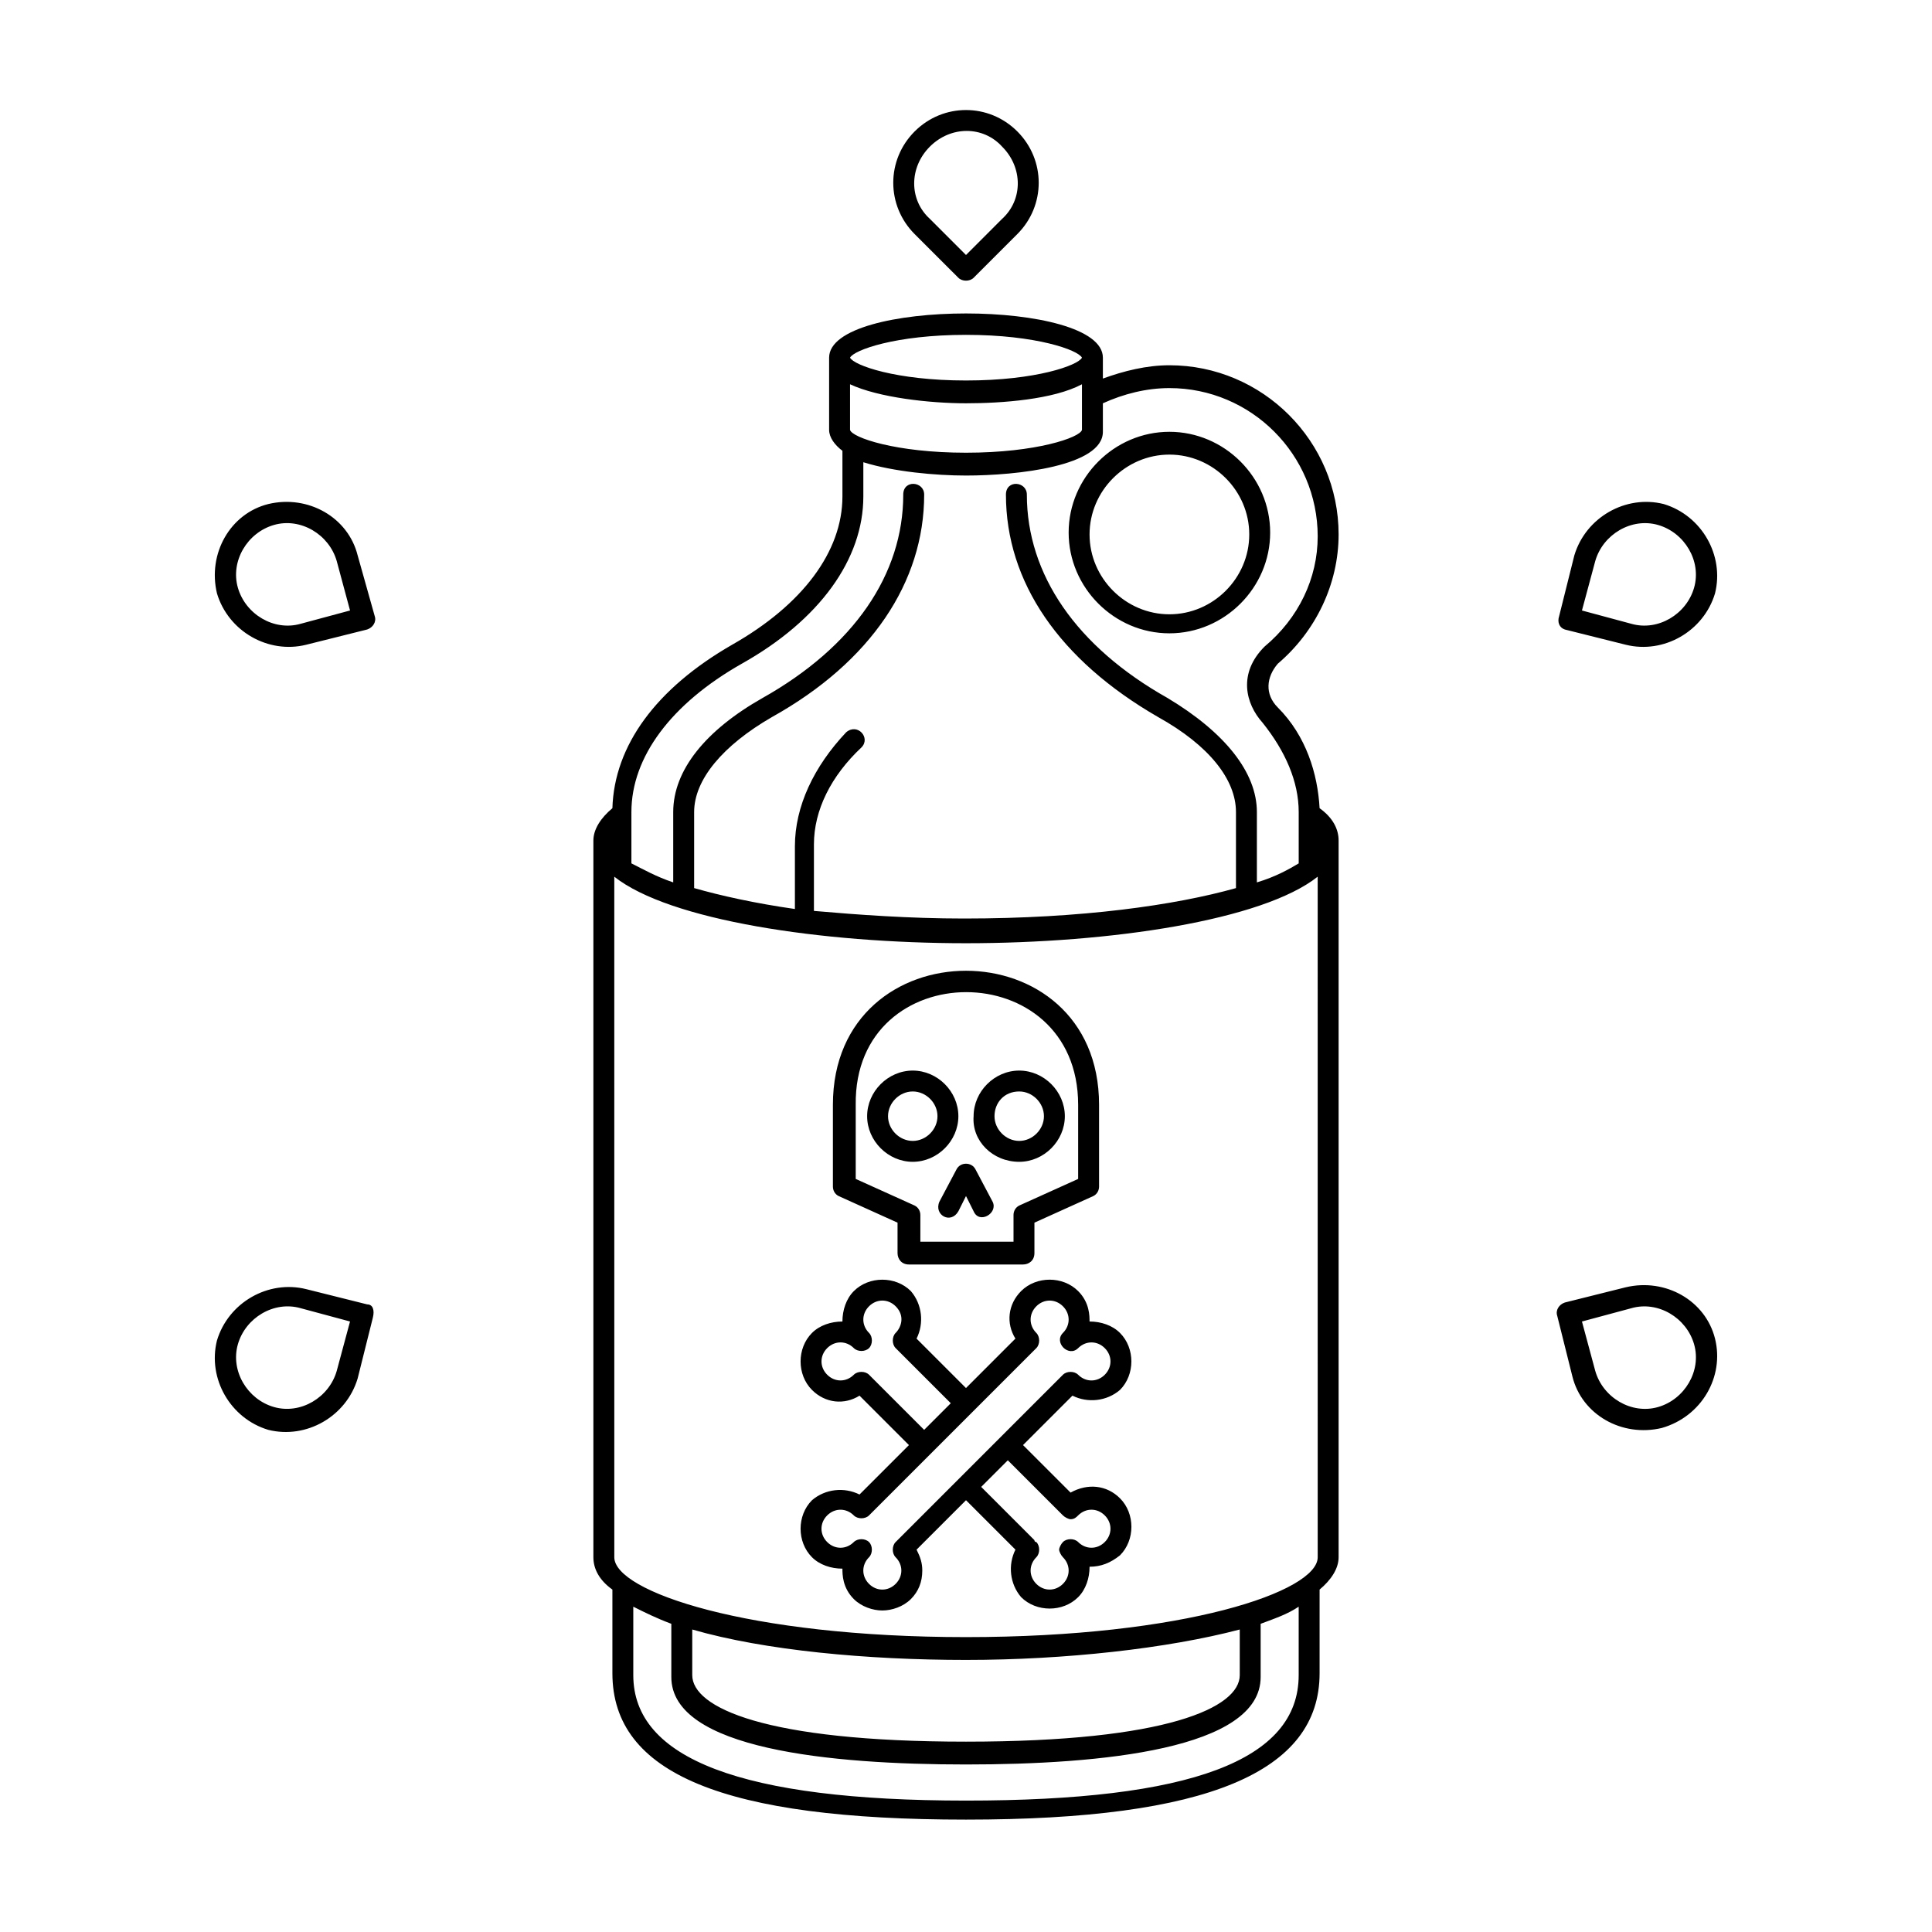
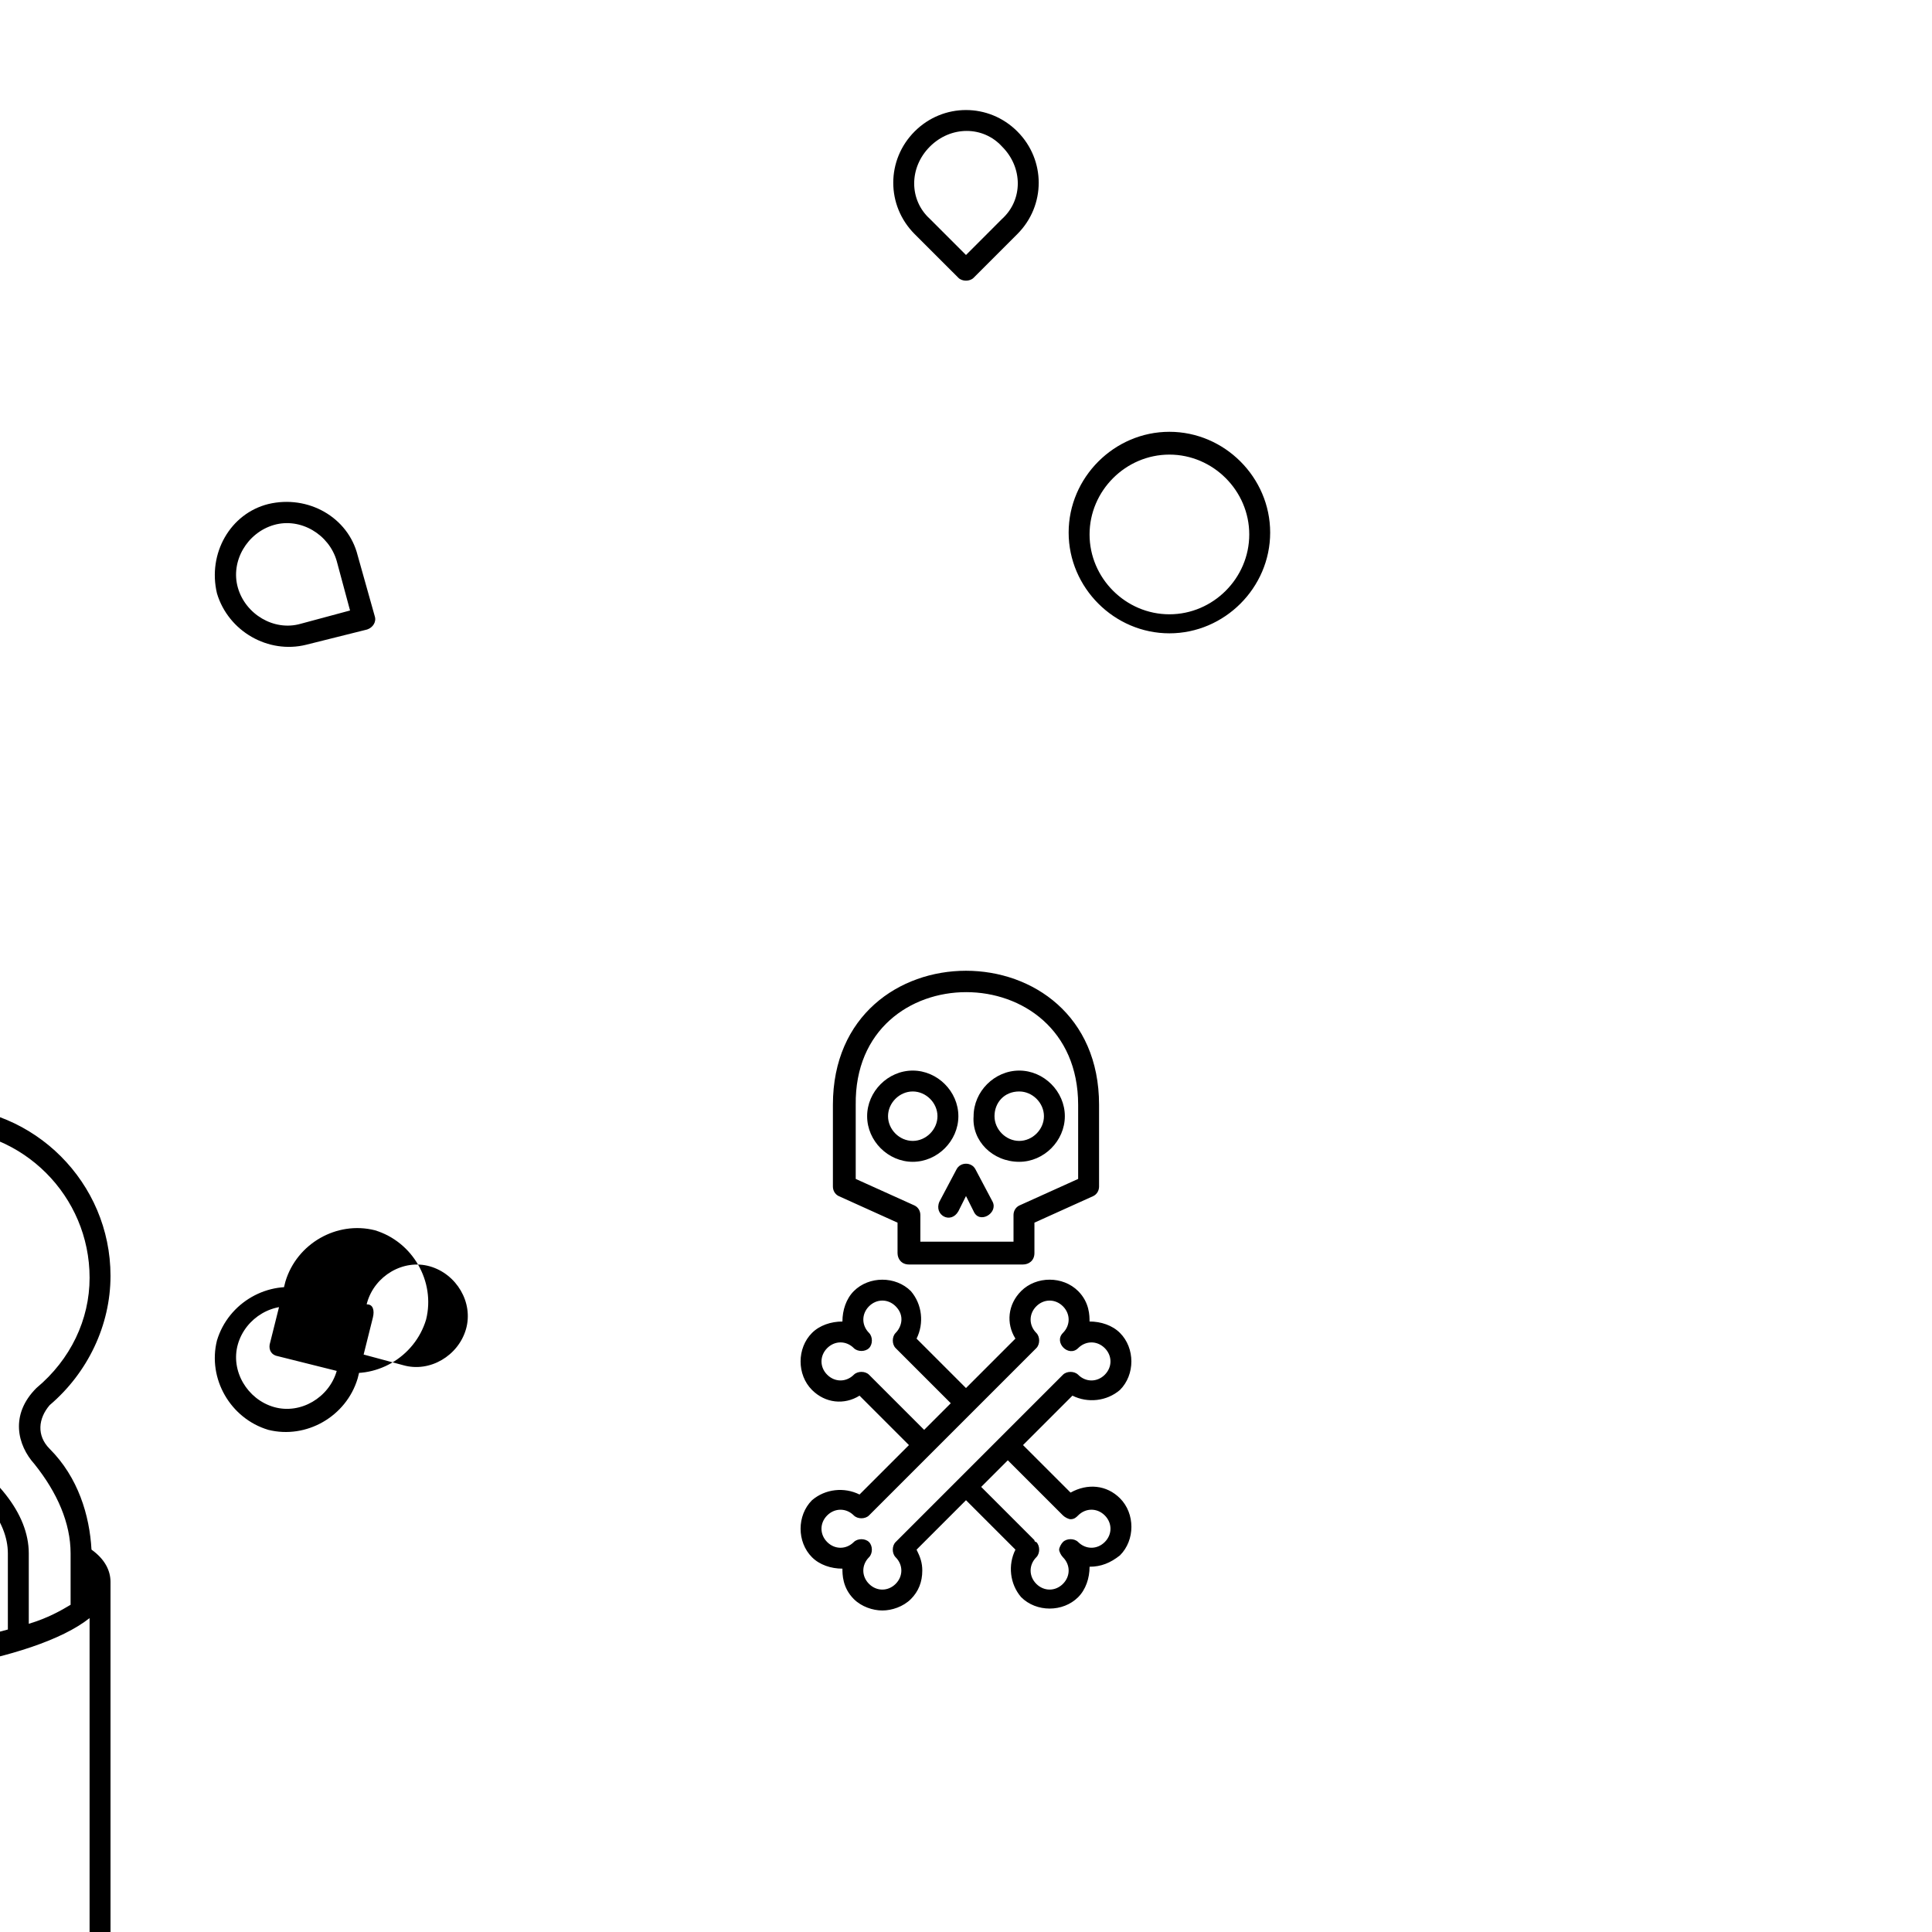
<svg xmlns="http://www.w3.org/2000/svg" fill="#000000" width="800px" height="800px" version="1.1" viewBox="144 144 512 512">
-   <path d="m429.72 486.15c-4.031-4.031-11.082-4.031-15.113 0-3.527 3.527-4.031 8.566-1.512 12.594l-13.098 13.102-13.098-13.098c2.016-4.031 1.512-9.07-1.512-12.594-4.031-4.031-11.082-4.031-15.113 0-2.016 2.016-3.023 5.039-3.023 8.062-3.023 0-6.047 1.008-8.062 3.023-4.031 4.031-4.031 11.082 0 15.113 3.527 3.527 8.566 4.031 12.594 1.512l13.098 13.098-13.098 13.098c-4.031-2.016-9.07-1.512-12.594 1.512-4.031 4.031-4.031 11.082 0 15.113 2.016 2.016 5.039 3.023 8.062 3.023 0 1.512 0 5.039 3.023 8.062 2.016 2.016 5.039 3.023 7.559 3.023 2.519 0 5.543-1.008 7.559-3.023s3.023-4.535 3.023-7.559c0-2.016-0.504-3.527-1.512-5.543l13.098-13.098 13.098 13.098c-2.016 4.031-1.512 9.07 1.512 12.594 4.031 4.031 11.082 4.031 15.113 0 2.016-2.016 3.023-5.039 3.023-8.062 3.023 0 5.543-1.008 8.062-3.023 4.031-4.031 4.031-11.082 0-15.113-3.527-3.527-8.566-4.031-13.098-1.512l-12.602-12.594 13.098-13.098c4.031 2.016 9.07 1.512 12.594-1.512 4.031-4.031 4.031-11.082 0-15.113-2.016-2.016-5.039-3.023-8.062-3.023 0.004-1.512 0.004-5.039-3.019-8.062zm-55.418 22.168c-1.008-1.008-3.023-1.008-4.031 0-2.016 2.016-5.039 2.016-7.055 0s-2.016-5.039 0-7.055 5.039-2.016 7.055 0c1.008 1.008 3.023 1.008 4.031 0 1.008-1.008 1.008-3.023 0-4.031-2.016-2.016-2.016-5.039 0-7.055 2.016-2.016 5.039-2.016 7.055 0 2.519 2.519 1.512 5.543 0 7.055-1.008 1.008-1.008 3.023 0 4.031l14.609 14.609-7.055 7.055zm51.387 37.281c0.504 0.504 1.512 1.008 2.016 1.008 1.008 0 1.512-0.504 2.016-1.008 2.016-2.016 5.039-2.016 7.055 0s2.016 5.039 0 7.055-5.039 2.016-7.055 0c-1.008-1.008-3.023-1.008-4.031 0-0.504 0.504-1.008 1.512-1.008 2.016 0 0.504 0.504 1.512 1.008 2.016 2.016 2.016 2.016 5.039 0 7.055s-5.039 2.016-7.055 0-2.016-5.039 0-7.055c1.008-1.008 1.008-3.023 0-4.031 0 0-0.504 0-0.504-0.504l-14.105-14.105 7.055-7.055zm11.086-44.332c2.016 2.016 2.016 5.039 0 7.055-2.016 2.016-5.039 2.016-7.055 0-1.008-1.008-3.023-1.008-4.031 0 0 0-44.336 44.336-44.336 44.336-1.008 1.008-1.008 3.023 0 4.031 2.016 2.016 2.016 5.039 0 7.055-2.016 2.016-5.039 2.016-7.055 0-2.016-2.016-2.016-5.039 0-7.055 1.008-1.008 1.008-3.023 0-4.031-1.008-1.008-3.023-1.008-4.031 0-2.016 2.016-5.039 2.016-7.055 0s-2.016-5.039 0-7.055c2.016-2.016 5.039-2.016 7.055 0 1.008 1.008 3.023 1.008 4.031 0l44.336-44.336c1.008-1.008 1.008-3.023 0-4.031-2.016-2.016-2.016-5.039 0-7.055 2.016-2.016 5.039-2.016 7.055 0 2.016 2.016 2.016 5.039 0 7.055-2.519 2.519 1.512 6.551 4.031 4.031 2.016-2.016 5.039-2.016 7.055 0zm-72.047-64.488v21.664c0 1.008 0.504 2.016 1.512 2.519l15.617 7.055v8.062c0 1.512 1.008 3.023 3.023 3.023h30.23c1.512 0 3.023-1.008 3.023-3.023v-8.062l15.617-7.055c1.008-0.504 1.512-1.512 1.512-2.519v-21.664c0-47.359-70.535-47.359-70.535 0zm64.992 0v19.648l-15.617 7.055c-1.008 0.504-1.512 1.512-1.512 2.519v7.055h-24.688v-7.055c0-1.008-0.504-2.016-1.512-2.519l-15.617-7.055v-19.648c-0.504-39.801 58.945-39.801 58.945 0zm-36.777 25.695c-1.512 3.527 3.023 6.047 5.039 2.519l2.016-4.031 2.016 4.031c1.512 3.527 6.551 0.504 5.039-2.519l-4.535-8.566c-1.008-2.016-4.031-2.016-5.039 0zm21.16-10.582c6.551 0 12.09-5.543 12.09-12.09 0-6.551-5.543-12.09-12.09-12.09-6.551 0-12.09 5.543-12.09 12.09-0.504 6.547 5.035 12.09 12.09 12.09zm0-18.641c3.527 0 6.551 3.023 6.551 6.551 0 3.527-3.023 6.551-6.551 6.551-3.527 0-6.551-3.023-6.551-6.551 0-3.527 2.519-6.551 6.551-6.551zm-28.215 18.641c6.551 0 12.09-5.543 12.09-12.09 0-6.551-5.543-12.09-12.09-12.09-6.551 0-12.09 5.543-12.09 12.09s5.543 12.09 12.09 12.09zm0-18.641c3.527 0 6.551 3.023 6.551 6.551 0 3.527-3.023 6.551-6.551 6.551s-6.551-3.023-6.551-6.551c0.004-3.527 3.023-6.551 6.551-6.551zm68.016-174.82c-14.609 0-26.703 12.09-26.703 26.703 0 14.609 12.09 26.703 26.703 26.703 14.609 0 26.703-12.09 26.703-26.703 0-14.613-12.094-26.703-26.703-26.703zm0 48.363c-11.586 0-21.16-9.574-21.16-21.16 0-11.586 9.574-21.16 21.16-21.16s21.16 9.574 21.16 21.16c0 11.59-9.574 21.16-21.16 21.16zm-55.922-89.172c1.008 1.008 3.023 1.008 4.031 0l11.586-11.586c7.559-7.559 7.559-19.648 0-27.207-7.559-7.559-19.648-7.559-27.207 0-7.559 7.559-7.559 19.648 0 27.207zm-7.559-34.766c5.543-5.543 14.105-5.543 19.145 0 5.543 5.543 5.543 14.105 0 19.145l-9.57 9.574-9.574-9.574c-5.543-5.035-5.543-13.602 0-19.145zm-165.25 132 16.121-4.031c1.512-0.504 2.519-2.016 2.016-3.527l-4.531-16.121c-2.519-10.078-13.098-16.121-23.68-13.602-10.078 2.519-16.121 13.098-13.602 23.68 3.019 10.074 13.602 16.121 23.676 13.602zm-8.562-31.742c7.055-2.016 14.609 2.519 16.625 9.574l3.527 13.098-13.102 3.527c-7.055 2.016-14.609-2.519-16.625-9.574-2.016-7.051 2.519-14.609 9.574-16.625zm24.684 206.56-16.121-4.031c-10.078-2.519-20.656 3.527-23.68 13.602-2.519 10.078 3.527 20.656 13.602 23.68 10.078 2.519 20.656-3.527 23.68-13.602l4.031-16.121c0.504-2.016 0-3.527-1.512-3.527zm-8.059 17.633c-2.016 7.055-9.574 11.586-16.625 9.574-7.055-2.016-11.586-9.574-9.574-16.625 2.016-7.055 9.574-11.586 16.625-9.574l13.098 3.527zm325.46-196.48 16.121 4.031c10.078 2.519 20.656-3.527 23.68-13.602 2.519-10.078-3.527-20.656-13.602-23.68-10.078-2.519-20.656 3.527-23.68 13.602l-4.031 16.121c-0.504 1.512 0 3.023 1.512 3.527zm8.059-18.137c2.016-7.055 9.574-11.586 16.625-9.574 7.055 2.016 11.586 9.574 9.574 16.625-2.016 7.055-9.574 11.586-16.625 9.574l-13.098-3.527zm31.742 206.06c-2.519-10.078-13.098-16.121-23.68-13.602l-16.121 4.031c-1.512 0.504-2.519 2.016-2.016 3.527l4.031 16.121c2.519 10.078 13.098 16.121 23.68 13.602 10.578-3.023 16.625-13.605 14.105-23.68zm-15.113 18.137c-7.055 2.016-14.609-2.519-16.625-9.574l-3.527-13.098 13.098-3.527c7.055-2.016 14.609 2.519 16.625 9.574 2.016 7.051-2.519 14.609-9.57 16.625zm-84.641-231.25c0-24.688-20.152-44.84-44.84-44.84-6.047 0-12.09 1.512-17.633 3.527v-5.543c0-15.617-72.547-15.617-72.547 0v19.145c0 2.016 1.512 4.031 3.527 5.543v12.09c0 14.609-10.578 28.719-29.223 39.297-20.152 11.586-31.234 26.703-31.738 43.328-3.023 2.519-5.039 5.543-5.039 8.566v189.94c0 3.023 1.512 6.047 5.039 8.566v22.168c0 26.703 29.727 38.793 93.707 38.793 63.984 0 93.707-12.594 93.707-38.793v-22.168c3.023-2.519 5.039-5.543 5.039-8.566v-189.94c0-3.023-1.512-6.047-5.039-8.566-0.504-9.07-3.527-19.145-11.082-26.703-3.527-3.527-3.023-8.062 0-11.586 10.074-8.562 16.121-21.156 16.121-34.258zm-98.746-52.898c18.641 0 29.727 4.031 30.73 6.047-1.008 2.016-12.09 6.047-30.73 6.047s-29.727-4.031-30.73-6.047c1.004-2.016 12.09-6.047 30.73-6.047zm0 18.137c9.574 0 23.176-1.008 30.73-5.039v12.09c-0.504 2.019-12.09 6.047-30.73 6.047s-30.23-4.031-30.73-6.047v-12.09c7.555 3.527 21.156 5.039 30.73 5.039zm88.164 337.05c0 22.672-28.719 33.25-88.168 33.25-59.449 0-88.168-11.082-88.168-33.25v-18.137c3.023 1.512 6.047 3.023 10.078 4.535v14.105c0 19.145 42.32 23.176 78.09 23.176 35.77 0 78.09-4.031 78.09-23.176v-14.105c4.031-1.512 7.055-2.519 10.078-4.535zm-160.71 0v-12.09c19.145 5.543 46.352 8.062 72.547 8.062 26.199 0 53.402-3.023 72.547-8.062v12.09c0 8.566-19.145 17.633-72.547 17.633-53.402 0.004-72.547-9.066-72.547-17.633zm165.75-31.234c0 9.07-35.266 21.16-93.203 21.16s-93.203-12.09-93.203-21.16l-0.004-180.36c14.609 11.586 54.914 17.633 93.203 17.633 38.289 0 78.594-6.047 93.203-17.633zm-14.105-241.32c-7.055 7.055-5.039 15.113-0.504 20.152 6.047 7.559 9.574 15.617 9.574 23.68v13.602c-2.519 1.512-6.047 3.527-11.082 5.039v-18.641c0-10.578-8.566-21.16-23.68-30.23-24.184-13.602-37.281-32.746-37.281-53.906 0-3.527-5.543-4.031-5.543 0 0 23.176 14.105 43.832 40.305 58.945 13.602 7.559 20.656 16.625 20.656 25.191v20.152c-16.121 4.535-40.809 8.062-72.043 8.062-14.609 0-28.215-1.008-39.801-2.016v-17.633c0-9.07 4.535-18.137 12.594-25.695 2.519-2.519-1.008-6.551-4.031-4.031-8.566 9.066-13.605 19.648-13.605 30.227v16.625c-10.578-1.512-19.648-3.527-26.703-5.543v-20.152c0-8.566 7.559-17.633 20.656-25.191 26.199-14.609 40.305-35.77 40.305-58.945 0-3.527-5.543-4.031-5.543 0 0 21.16-13.098 40.305-37.281 53.906-15.113 8.566-23.68 19.145-23.68 30.23v18.641c-4.535-1.512-8.062-3.527-11.082-5.039v-13.602c0-14.609 10.578-28.719 29.223-39.297 20.656-11.586 32.242-27.711 32.242-44.336v-9.07c8.062 2.519 19.145 3.527 27.207 3.527 13.602 0 36.273-2.519 36.273-11.586v-7.559c5.543-2.519 11.586-4.031 17.633-4.031 21.664 0 39.297 17.633 39.297 39.297 0 11.09-5.039 21.668-14.105 29.227z" />
+   <path d="m429.72 486.15c-4.031-4.031-11.082-4.031-15.113 0-3.527 3.527-4.031 8.566-1.512 12.594l-13.098 13.102-13.098-13.098c2.016-4.031 1.512-9.07-1.512-12.594-4.031-4.031-11.082-4.031-15.113 0-2.016 2.016-3.023 5.039-3.023 8.062-3.023 0-6.047 1.008-8.062 3.023-4.031 4.031-4.031 11.082 0 15.113 3.527 3.527 8.566 4.031 12.594 1.512l13.098 13.098-13.098 13.098c-4.031-2.016-9.07-1.512-12.594 1.512-4.031 4.031-4.031 11.082 0 15.113 2.016 2.016 5.039 3.023 8.062 3.023 0 1.512 0 5.039 3.023 8.062 2.016 2.016 5.039 3.023 7.559 3.023 2.519 0 5.543-1.008 7.559-3.023s3.023-4.535 3.023-7.559c0-2.016-0.504-3.527-1.512-5.543l13.098-13.098 13.098 13.098c-2.016 4.031-1.512 9.07 1.512 12.594 4.031 4.031 11.082 4.031 15.113 0 2.016-2.016 3.023-5.039 3.023-8.062 3.023 0 5.543-1.008 8.062-3.023 4.031-4.031 4.031-11.082 0-15.113-3.527-3.527-8.566-4.031-13.098-1.512l-12.602-12.594 13.098-13.098c4.031 2.016 9.07 1.512 12.594-1.512 4.031-4.031 4.031-11.082 0-15.113-2.016-2.016-5.039-3.023-8.062-3.023 0.004-1.512 0.004-5.039-3.019-8.062zm-55.418 22.168c-1.008-1.008-3.023-1.008-4.031 0-2.016 2.016-5.039 2.016-7.055 0s-2.016-5.039 0-7.055 5.039-2.016 7.055 0c1.008 1.008 3.023 1.008 4.031 0 1.008-1.008 1.008-3.023 0-4.031-2.016-2.016-2.016-5.039 0-7.055 2.016-2.016 5.039-2.016 7.055 0 2.519 2.519 1.512 5.543 0 7.055-1.008 1.008-1.008 3.023 0 4.031l14.609 14.609-7.055 7.055zm51.387 37.281c0.504 0.504 1.512 1.008 2.016 1.008 1.008 0 1.512-0.504 2.016-1.008 2.016-2.016 5.039-2.016 7.055 0s2.016 5.039 0 7.055-5.039 2.016-7.055 0c-1.008-1.008-3.023-1.008-4.031 0-0.504 0.504-1.008 1.512-1.008 2.016 0 0.504 0.504 1.512 1.008 2.016 2.016 2.016 2.016 5.039 0 7.055s-5.039 2.016-7.055 0-2.016-5.039 0-7.055c1.008-1.008 1.008-3.023 0-4.031 0 0-0.504 0-0.504-0.504l-14.105-14.105 7.055-7.055zm11.086-44.332c2.016 2.016 2.016 5.039 0 7.055-2.016 2.016-5.039 2.016-7.055 0-1.008-1.008-3.023-1.008-4.031 0 0 0-44.336 44.336-44.336 44.336-1.008 1.008-1.008 3.023 0 4.031 2.016 2.016 2.016 5.039 0 7.055-2.016 2.016-5.039 2.016-7.055 0-2.016-2.016-2.016-5.039 0-7.055 1.008-1.008 1.008-3.023 0-4.031-1.008-1.008-3.023-1.008-4.031 0-2.016 2.016-5.039 2.016-7.055 0s-2.016-5.039 0-7.055c2.016-2.016 5.039-2.016 7.055 0 1.008 1.008 3.023 1.008 4.031 0l44.336-44.336c1.008-1.008 1.008-3.023 0-4.031-2.016-2.016-2.016-5.039 0-7.055 2.016-2.016 5.039-2.016 7.055 0 2.016 2.016 2.016 5.039 0 7.055-2.519 2.519 1.512 6.551 4.031 4.031 2.016-2.016 5.039-2.016 7.055 0zm-72.047-64.488v21.664c0 1.008 0.504 2.016 1.512 2.519l15.617 7.055v8.062c0 1.512 1.008 3.023 3.023 3.023h30.23c1.512 0 3.023-1.008 3.023-3.023v-8.062l15.617-7.055c1.008-0.504 1.512-1.512 1.512-2.519v-21.664c0-47.359-70.535-47.359-70.535 0zm64.992 0v19.648l-15.617 7.055c-1.008 0.504-1.512 1.512-1.512 2.519v7.055h-24.688v-7.055c0-1.008-0.504-2.016-1.512-2.519l-15.617-7.055v-19.648c-0.504-39.801 58.945-39.801 58.945 0zm-36.777 25.695c-1.512 3.527 3.023 6.047 5.039 2.519l2.016-4.031 2.016 4.031c1.512 3.527 6.551 0.504 5.039-2.519l-4.535-8.566c-1.008-2.016-4.031-2.016-5.039 0zm21.16-10.582c6.551 0 12.09-5.543 12.09-12.09 0-6.551-5.543-12.09-12.09-12.09-6.551 0-12.09 5.543-12.09 12.09-0.504 6.547 5.035 12.09 12.09 12.09zm0-18.641c3.527 0 6.551 3.023 6.551 6.551 0 3.527-3.023 6.551-6.551 6.551-3.527 0-6.551-3.023-6.551-6.551 0-3.527 2.519-6.551 6.551-6.551zm-28.215 18.641c6.551 0 12.09-5.543 12.09-12.09 0-6.551-5.543-12.09-12.09-12.09-6.551 0-12.09 5.543-12.09 12.09s5.543 12.09 12.09 12.09zm0-18.641c3.527 0 6.551 3.023 6.551 6.551 0 3.527-3.023 6.551-6.551 6.551s-6.551-3.023-6.551-6.551c0.004-3.527 3.023-6.551 6.551-6.551zm68.016-174.82c-14.609 0-26.703 12.09-26.703 26.703 0 14.609 12.09 26.703 26.703 26.703 14.609 0 26.703-12.09 26.703-26.703 0-14.613-12.094-26.703-26.703-26.703zm0 48.363c-11.586 0-21.16-9.574-21.16-21.16 0-11.586 9.574-21.16 21.16-21.16s21.16 9.574 21.16 21.16c0 11.59-9.574 21.16-21.16 21.16zm-55.922-89.172c1.008 1.008 3.023 1.008 4.031 0l11.586-11.586c7.559-7.559 7.559-19.648 0-27.207-7.559-7.559-19.648-7.559-27.207 0-7.559 7.559-7.559 19.648 0 27.207zm-7.559-34.766c5.543-5.543 14.105-5.543 19.145 0 5.543 5.543 5.543 14.105 0 19.145l-9.57 9.574-9.574-9.574c-5.543-5.035-5.543-13.602 0-19.145zm-165.25 132 16.121-4.031c1.512-0.504 2.519-2.016 2.016-3.527l-4.531-16.121c-2.519-10.078-13.098-16.121-23.68-13.602-10.078 2.519-16.121 13.098-13.602 23.68 3.019 10.074 13.602 16.121 23.676 13.602zm-8.562-31.742c7.055-2.016 14.609 2.519 16.625 9.574l3.527 13.098-13.102 3.527c-7.055 2.016-14.609-2.519-16.625-9.574-2.016-7.051 2.519-14.609 9.574-16.625zm24.684 206.56-16.121-4.031c-10.078-2.519-20.656 3.527-23.68 13.602-2.519 10.078 3.527 20.656 13.602 23.68 10.078 2.519 20.656-3.527 23.68-13.602l4.031-16.121c0.504-2.016 0-3.527-1.512-3.527zm-8.059 17.633c-2.016 7.055-9.574 11.586-16.625 9.574-7.055-2.016-11.586-9.574-9.574-16.625 2.016-7.055 9.574-11.586 16.625-9.574l13.098 3.527zc10.078 2.519 20.656-3.527 23.68-13.602 2.519-10.078-3.527-20.656-13.602-23.68-10.078-2.519-20.656 3.527-23.68 13.602l-4.031 16.121c-0.504 1.512 0 3.023 1.512 3.527zm8.059-18.137c2.016-7.055 9.574-11.586 16.625-9.574 7.055 2.016 11.586 9.574 9.574 16.625-2.016 7.055-9.574 11.586-16.625 9.574l-13.098-3.527zm31.742 206.06c-2.519-10.078-13.098-16.121-23.68-13.602l-16.121 4.031c-1.512 0.504-2.519 2.016-2.016 3.527l4.031 16.121c2.519 10.078 13.098 16.121 23.68 13.602 10.578-3.023 16.625-13.605 14.105-23.68zm-15.113 18.137c-7.055 2.016-14.609-2.519-16.625-9.574l-3.527-13.098 13.098-3.527c7.055-2.016 14.609 2.519 16.625 9.574 2.016 7.051-2.519 14.609-9.57 16.625zm-84.641-231.25c0-24.688-20.152-44.84-44.84-44.84-6.047 0-12.09 1.512-17.633 3.527v-5.543c0-15.617-72.547-15.617-72.547 0v19.145c0 2.016 1.512 4.031 3.527 5.543v12.09c0 14.609-10.578 28.719-29.223 39.297-20.152 11.586-31.234 26.703-31.738 43.328-3.023 2.519-5.039 5.543-5.039 8.566v189.94c0 3.023 1.512 6.047 5.039 8.566v22.168c0 26.703 29.727 38.793 93.707 38.793 63.984 0 93.707-12.594 93.707-38.793v-22.168c3.023-2.519 5.039-5.543 5.039-8.566v-189.94c0-3.023-1.512-6.047-5.039-8.566-0.504-9.07-3.527-19.145-11.082-26.703-3.527-3.527-3.023-8.062 0-11.586 10.074-8.562 16.121-21.156 16.121-34.258zm-98.746-52.898c18.641 0 29.727 4.031 30.73 6.047-1.008 2.016-12.09 6.047-30.73 6.047s-29.727-4.031-30.73-6.047c1.004-2.016 12.09-6.047 30.73-6.047zm0 18.137c9.574 0 23.176-1.008 30.73-5.039v12.09c-0.504 2.019-12.09 6.047-30.73 6.047s-30.23-4.031-30.73-6.047v-12.09c7.555 3.527 21.156 5.039 30.73 5.039zm88.164 337.05c0 22.672-28.719 33.25-88.168 33.25-59.449 0-88.168-11.082-88.168-33.25v-18.137c3.023 1.512 6.047 3.023 10.078 4.535v14.105c0 19.145 42.32 23.176 78.09 23.176 35.77 0 78.09-4.031 78.09-23.176v-14.105c4.031-1.512 7.055-2.519 10.078-4.535zm-160.71 0v-12.09c19.145 5.543 46.352 8.062 72.547 8.062 26.199 0 53.402-3.023 72.547-8.062v12.09c0 8.566-19.145 17.633-72.547 17.633-53.402 0.004-72.547-9.066-72.547-17.633zm165.75-31.234c0 9.07-35.266 21.16-93.203 21.16s-93.203-12.09-93.203-21.16l-0.004-180.36c14.609 11.586 54.914 17.633 93.203 17.633 38.289 0 78.594-6.047 93.203-17.633zm-14.105-241.32c-7.055 7.055-5.039 15.113-0.504 20.152 6.047 7.559 9.574 15.617 9.574 23.68v13.602c-2.519 1.512-6.047 3.527-11.082 5.039v-18.641c0-10.578-8.566-21.16-23.68-30.23-24.184-13.602-37.281-32.746-37.281-53.906 0-3.527-5.543-4.031-5.543 0 0 23.176 14.105 43.832 40.305 58.945 13.602 7.559 20.656 16.625 20.656 25.191v20.152c-16.121 4.535-40.809 8.062-72.043 8.062-14.609 0-28.215-1.008-39.801-2.016v-17.633c0-9.07 4.535-18.137 12.594-25.695 2.519-2.519-1.008-6.551-4.031-4.031-8.566 9.066-13.605 19.648-13.605 30.227v16.625c-10.578-1.512-19.648-3.527-26.703-5.543v-20.152c0-8.566 7.559-17.633 20.656-25.191 26.199-14.609 40.305-35.77 40.305-58.945 0-3.527-5.543-4.031-5.543 0 0 21.16-13.098 40.305-37.281 53.906-15.113 8.566-23.68 19.145-23.68 30.23v18.641c-4.535-1.512-8.062-3.527-11.082-5.039v-13.602c0-14.609 10.578-28.719 29.223-39.297 20.656-11.586 32.242-27.711 32.242-44.336v-9.07c8.062 2.519 19.145 3.527 27.207 3.527 13.602 0 36.273-2.519 36.273-11.586v-7.559c5.543-2.519 11.586-4.031 17.633-4.031 21.664 0 39.297 17.633 39.297 39.297 0 11.09-5.039 21.668-14.105 29.227z" />
</svg>